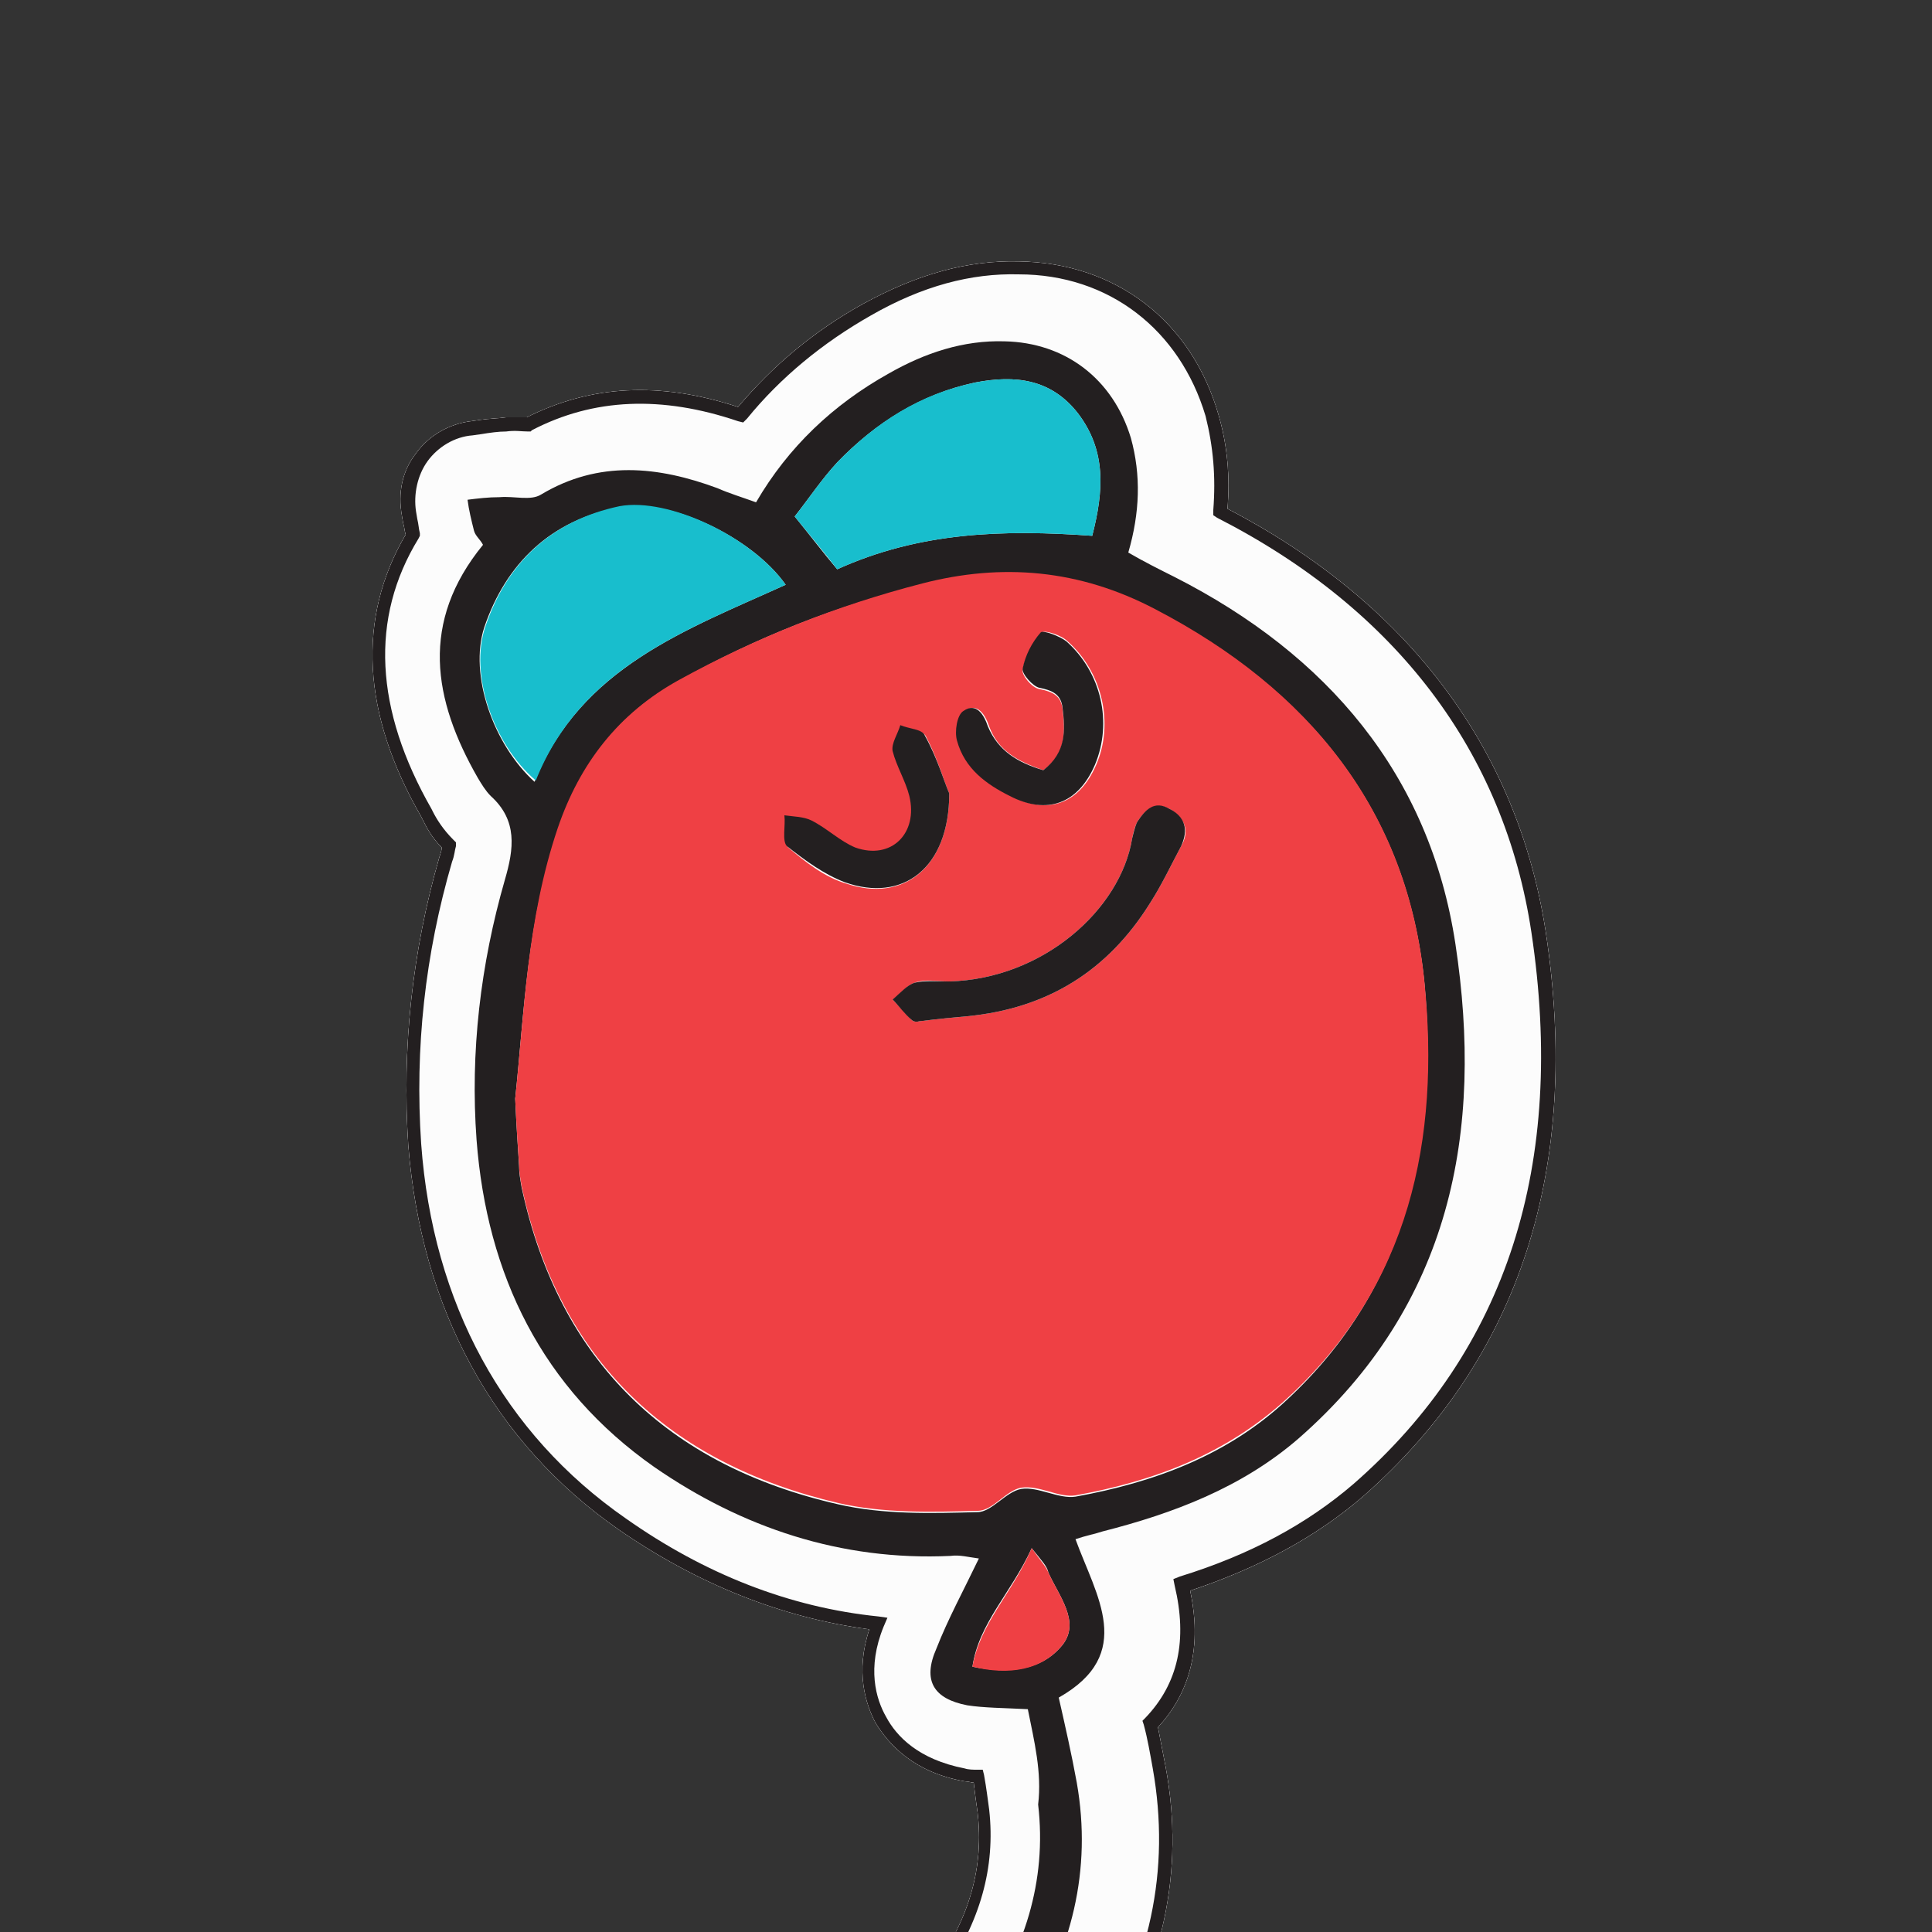
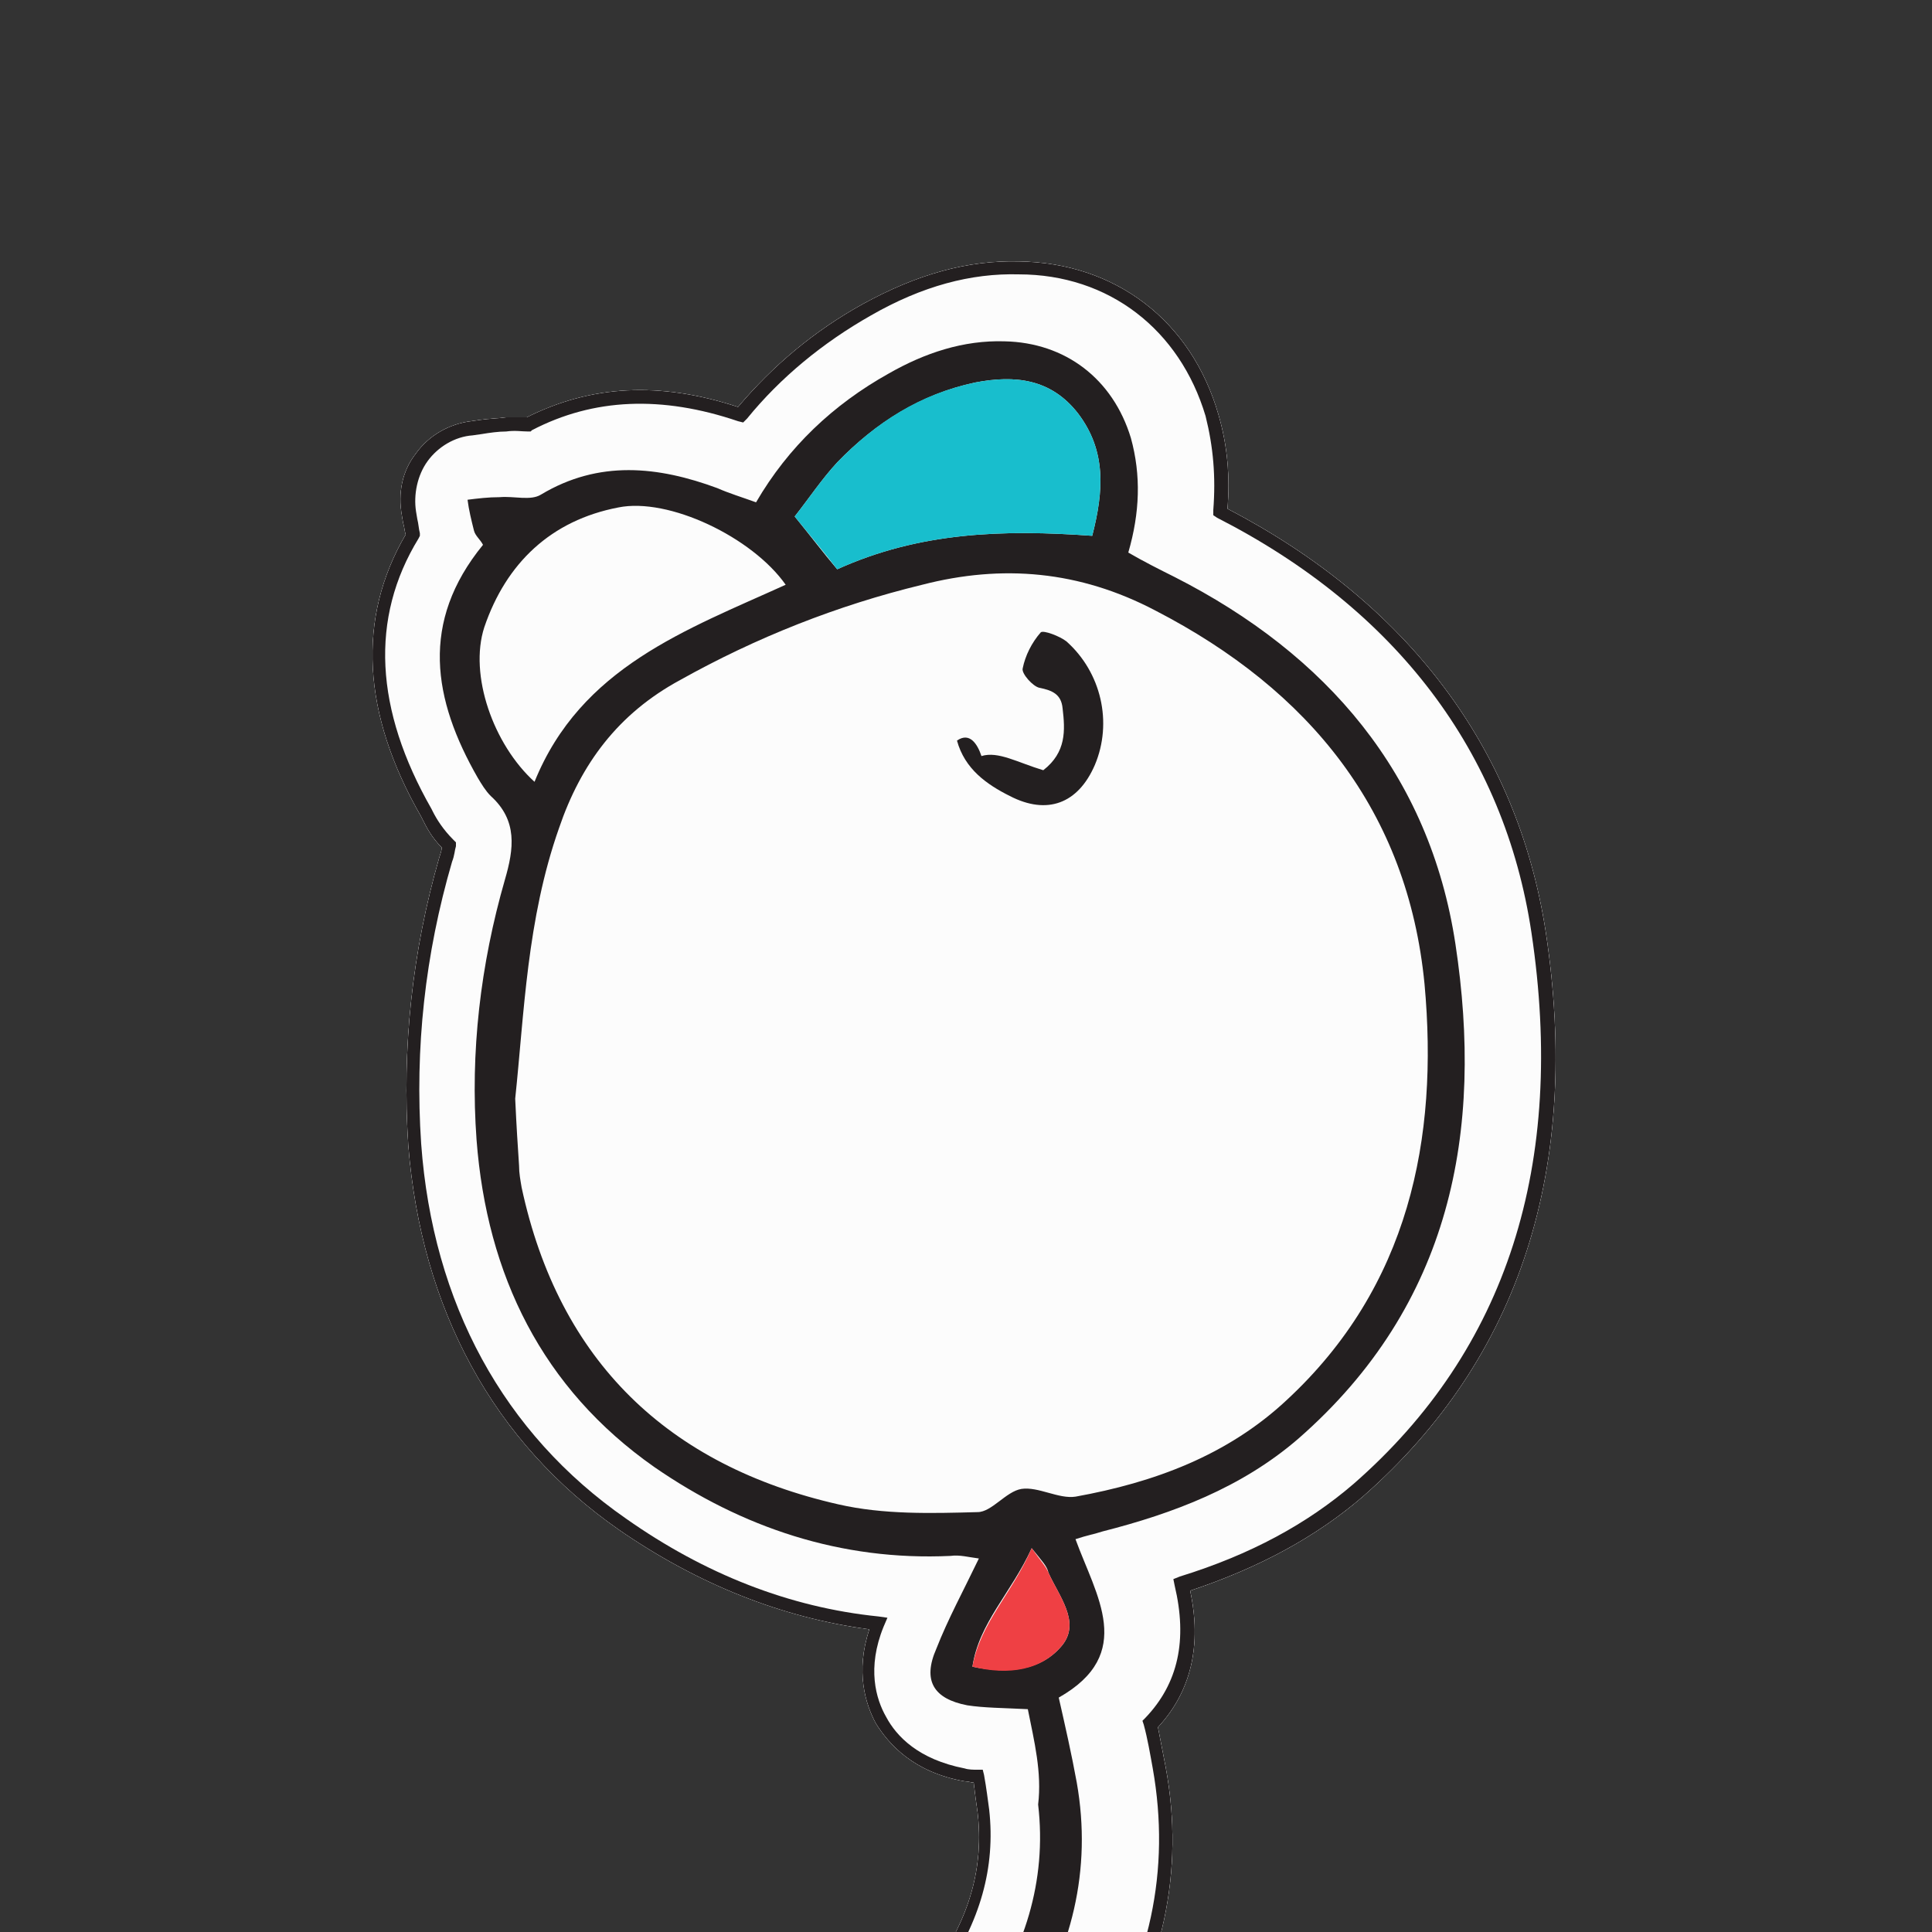
<svg xmlns="http://www.w3.org/2000/svg" xmlns:xlink="http://www.w3.org/1999/xlink" version="1.1" id="Layer_1" x="0px" y="0px" viewBox="0 0 150 150" style="enable-background:new 0 0 150 150;" xml:space="preserve">
  <rect x="0" y="0" width="150" height="150" fill="#333333" stroke="none" />
  <style type="text/css">
	.st0{clip-path:url(#SVGID_2_);}
	.st1{fill:#FFFFFF;}
	.st2{fill:#FCFCFC;}
	.st3{fill:#231F20;}
	.st4{fill:#EF4044;}
	.st5{fill:#18BECD;}
</style>
  <g>
    <g>
      <defs>
        <rect id="SVGID_1_" width="150" height="150" />
      </defs>
      <clipPath id="SVGID_2_">
        <use xlink:href="#SVGID_1_" style="overflow:visible;" />
      </clipPath>
      <g class="st0">
        <path class="st1" d="M77.2,295.7c-0.6,0-1.2-0.1-1.8-0.2c-2.2-0.5-4-2-5-4c-1.2-2.3-1.8-4.5-1.7-6.6c0-3.5,0.3-7,0.6-10.3     c0.9-10.8,4-21,9.2-30.5c1-1.9,1.8-4.1,2.6-6.3c0.6-1.8,0.4-3.3-0.8-4.8c-1.1-1.4-2.7-2.9-4.7-4.4c-2-1.4-4.1-2.7-6.3-4.1     c-0.8-0.5-1.6-1-2.5-1.5c-12.8-7.9-17.6-20-14.3-35.8c1.6-7.4,4.9-14.5,10.3-21.6c0.8-1,1.5-2,2.3-3l0.1-0.1     c2.4-3.2,5-6.5,7.3-9.7c2.8-3.9,3.9-7.9,3.4-12.1c-0.1-0.7-0.2-1.4-0.3-2.3c-0.2,0-0.4-0.1-0.7-0.1c-4-0.7-5.9-2.9-6.9-4.5     c-0.8-1.5-1.6-4-0.5-7.3c-6.8-0.9-13.3-3.5-19.4-7.7c-9.8-6.8-15.4-17.2-16.4-29.9c-0.5-7.5,0.3-15,2.4-22.3     c0.1-0.3,0.2-0.6,0.2-0.8c-0.8-0.8-1.2-1.6-1.5-2.2l-0.1-0.2c-4.6-8-5-15.4-1.2-21.9c-0.1-0.3-0.1-0.6-0.2-0.9l-0.1-0.6     c-0.3-1.7,0-3.4,1.1-4.8c1-1.4,2.6-2.3,4.3-2.5l0.7-0.1c0.7-0.1,1.3-0.1,2-0.2c0.6,0,1.1,0,1.6,0c5-2.5,10.3-2.8,16.4-0.8     c2.7-3.2,5.9-5.9,9.7-8c4.2-2.3,8.1-3.4,12.1-3.3c7.5,0.1,13.4,4.6,15.5,11.9c0.7,2.4,0.9,4.8,0.7,7.3     c14,7.3,22.5,18.6,24.7,32.8c2.8,18.4-2,33.2-14.2,43.9c-3.6,3.1-8,5.5-13.4,7.3c0.9,4.2,0.1,7.8-2.5,10.6c0.2,1,0.4,2.1,0.6,3.1     c1.5,8.1-0.2,15.9-5,23.2c-2.8,4.2-5.9,8.3-8.6,11.6c-3.7,4.7-7.7,10.3-9.4,17c-1.1,4.2-1.3,8-0.5,11.6c0.7,3.2,2.2,5.5,4.6,7.3     c1.8,1.3,3.6,2.4,5.5,3.7c1.7,1.1,3.3,2.1,4.9,3.2l0.9,0.6c2.3,1.6,4.7,3.3,6.9,5.5c6.4,6.5,8.2,14.6,5.1,23     c-1,2.6-2.2,5.7-3.9,8.6c-5.6,9.9-6.9,20.9-7.4,30.3c0,0.2,0,0.4,0,0.7c1.1,1.4,1.6,3.1,1.5,4.8c-0.1,2.3-1.3,4.5-3.4,5.9     C80.6,295.2,78.9,295.7,77.2,295.7" />
        <path class="st2" d="M77.2,295.7c-0.6,0-1.2-0.1-1.8-0.2c-2.2-0.5-4-2-5-4c-1.2-2.3-1.8-4.5-1.7-6.6c0-3.5,0.3-7,0.6-10.3     c0.9-10.8,4-21,9.2-30.5c1-1.9,1.8-4.1,2.6-6.3c0.6-1.8,0.4-3.3-0.8-4.8c-1.1-1.4-2.7-2.9-4.7-4.4c-2-1.4-4.1-2.7-6.3-4.1     c-0.8-0.5-1.6-1-2.5-1.5c-12.8-7.9-17.6-20-14.3-35.8c1.6-7.4,4.9-14.5,10.3-21.6c0.8-1,1.5-2,2.3-3l0.1-0.1     c2.4-3.2,5-6.5,7.3-9.7c2.8-3.9,3.9-7.9,3.4-12.1c-0.1-0.7-0.2-1.4-0.3-2.3c-0.2,0-0.4-0.1-0.7-0.1c-4-0.7-5.9-2.9-6.9-4.5     c-0.8-1.5-1.6-4-0.5-7.3c-6.8-0.9-13.3-3.5-19.4-7.7c-9.8-6.8-15.4-17.2-16.4-29.9c-0.5-7.5,0.3-15,2.4-22.3     c0.1-0.3,0.2-0.6,0.2-0.8c-0.8-0.8-1.2-1.6-1.5-2.2l-0.1-0.2c-4.6-8-5-15.4-1.2-21.9c-0.1-0.3-0.1-0.6-0.2-0.9l-0.1-0.6     c-0.3-1.7,0-3.4,1.1-4.8c1-1.4,2.6-2.3,4.3-2.5l0.7-0.1c0.7-0.1,1.3-0.1,2-0.2c0.6,0,1.1,0,1.6,0c5-2.5,10.3-2.8,16.4-0.8     c2.7-3.2,5.9-5.9,9.7-8c4.2-2.3,8.1-3.4,12.1-3.3c7.5,0.1,13.4,4.6,15.5,11.9c0.7,2.4,0.9,4.8,0.7,7.3     c14,7.3,22.5,18.6,24.7,32.8c2.8,18.4-2,33.2-14.2,43.9c-3.6,3.1-8,5.5-13.4,7.3c0.9,4.2,0.1,7.8-2.5,10.6c0.2,1,0.4,2.1,0.6,3.1     c1.5,8.1-0.2,15.9-5,23.2c-2.8,4.2-5.9,8.3-8.6,11.6c-3.7,4.7-7.7,10.3-9.4,17c-1.1,4.2-1.3,8-0.5,11.6c0.7,3.2,2.2,5.5,4.6,7.3     c1.8,1.3,3.6,2.4,5.5,3.7c1.7,1.1,3.3,2.1,4.9,3.2l0.9,0.6c2.3,1.6,4.7,3.3,6.9,5.5c6.4,6.5,8.2,14.6,5.1,23     c-1,2.6-2.2,5.7-3.9,8.6c-5.6,9.9-6.9,20.9-7.4,30.3c0,0.2,0,0.4,0,0.7c1.1,1.4,1.6,3.1,1.5,4.8c-0.1,2.3-1.3,4.5-3.4,5.9     C80.6,295.2,78.9,295.7,77.2,295.7" />
        <path class="st3" d="M79.8,132.7c-2-0.1-3.4-0.1-4.7-0.3c-2.6-0.5-3.5-1.9-2.4-4.4c0.9-2.3,2.1-4.5,3.3-7     c-0.8-0.1-1.5-0.3-2.2-0.2c-8.5,0.4-16.2-2.2-23-6.9c-8.7-6.1-13-14.9-13.8-25.4c-0.5-6.8,0.3-13.6,2.2-20.2     c0.7-2.4,1-4.6-1.1-6.5c-0.4-0.4-0.7-0.9-1-1.4c-3.5-6.1-4.5-12.1,0.4-18.1c-0.2-0.4-0.6-0.7-0.7-1.1c-0.2-0.8-0.4-1.6-0.5-2.4     c0.8-0.1,1.6-0.2,2.5-0.2c1.1-0.1,2.4,0.3,3.2-0.2c4.5-2.7,9.1-2.2,13.7-0.5c0.9,0.4,1.9,0.7,3,1.1c2.5-4.3,6-7.6,10.3-10     c2.8-1.6,5.8-2.6,9-2.5c4.7,0.1,8.4,2.9,9.8,7.5c0.8,2.9,0.7,5.8-0.2,8.9c1.2,0.7,2.4,1.3,3.6,1.9c11.8,6,19.8,15.3,21.8,28.5     c2.2,14.5-0.3,28-12.2,38.4c-4.4,3.8-9.7,5.8-15.2,7.2c-0.6,0.2-1.2,0.3-2.1,0.6c1.6,4.4,4.7,8.9-1.3,12.3c0.5,2.2,1,4.4,1.4,6.6     c1.2,6.8-0.4,13.1-4.1,18.8c-2.5,3.9-5.4,7.6-8.3,11.2c-4.6,5.8-8.6,11.9-10.5,19.2c-1.2,4.8-1.6,9.6-0.5,14.4     c1,4.5,3.3,8.2,7,10.9c3.4,2.4,7,4.6,10.4,7c2.4,1.7,4.9,3.3,7,5.4c4.6,4.7,6.1,10.3,3.7,16.5c-1,2.6-2.1,5.3-3.5,7.7     c-5.8,10.3-7.5,21.5-8.2,33c-0.1,1.5-0.5,3.2,1,4.4c0.9,0.7,0.6,1.7-0.3,2.3c-1,0.7-2.1,0.5-2.7-0.5c-0.6-1.2-1.1-2.5-1.1-3.8     c0-3.3,0.3-6.6,0.5-9.8c0.8-10,3.6-19.3,8.5-28.1c1.2-2.3,2.1-4.7,3-7.2c1.4-3.8,0.7-7.5-1.8-10.6c-1.7-2.1-3.8-3.9-5.9-5.5     c-2.9-2.1-6.1-3.9-9.2-5.8c-11.4-7-14.1-17.2-11.5-29.4c1.5-7.1,4.8-13.4,9.2-19.1c3.3-4.3,6.7-8.6,9.8-13     c3.4-4.9,5.2-10.3,4.5-16.3C80.9,137.6,80.3,135.2,79.8,132.7 M40,85.3c0.1,2.2,0.2,3.7,0.3,5.2c0,0.6,0.1,1.1,0.2,1.7     c2.9,13.5,11.4,21.6,24.6,24.6c3.5,0.8,7.2,0.7,10.8,0.6c1.1,0,2.2-1.6,3.4-1.8c1.3-0.2,2.9,0.8,4.2,0.6     c6.1-1.1,11.8-3.2,16.4-7.5c9.5-8.8,11.8-20.3,10.7-32.3c-1.3-13.4-8.9-22.8-20.9-29c-5.9-3.1-11.9-3.6-18.1-2     C65,47,58.7,49.5,52.8,52.8c-4.8,2.6-7.7,6.5-9.4,11.5C40.9,71.4,40.7,78.7,40,85.3 M61,45.4c-2.6-3.7-9.1-6.8-13-6     c-5.2,1-8.7,4.3-10.4,9.3c-1.2,3.7,0.7,9.1,3.9,12C45.1,51.8,53.3,48.9,61,45.4 M84.8,41.6c0.9-3.5,1.1-6.6-1.1-9.5     c-2.1-2.7-4.9-3-8-2.4c-4.2,0.9-7.7,3.1-10.7,6.2c-1.2,1.3-2.2,2.8-3.3,4.2c1.3,1.6,2.2,2.8,3.3,4.1     C71.4,41.3,77.9,41.1,84.8,41.6 M80.1,120.2c-1.6,3.5-4.1,5.8-4.6,9.2c2.8,0.6,5.4,0.3,7-1.7c1.4-1.8-0.3-3.8-1.1-5.6     C81.3,121.6,80.9,121.2,80.1,120.2" />
-         <path class="st4" d="M40,85.3c0.7-6.6,0.9-13.9,3.3-21c1.7-5,4.7-8.9,9.4-11.5c6-3.3,12.3-5.8,18.9-7.5c6.2-1.6,12.2-1.1,18.1,2     c11.9,6.2,19.6,15.6,20.9,29c1.2,12.1-1.1,23.5-10.7,32.3c-4.7,4.3-10.3,6.4-16.4,7.5c-1.3,0.2-2.8-0.8-4.2-0.6     c-1.2,0.2-2.2,1.8-3.4,1.8c-3.6,0.1-7.3,0.2-10.8-0.6c-13.2-3.1-21.7-11.1-24.6-24.6c-0.1-0.6-0.2-1.1-0.2-1.7     C40.2,89,40.1,87.5,40,85.3 M71.3,79.3c1.6-0.2,2.7-0.3,3.8-0.4c6.2-0.6,10.9-3.5,14.2-8.8c0.9-1.4,1.6-2.9,2.4-4.4     c0.7-1.2,0.3-2.2-0.9-2.9c-1.2-0.6-1.9,0.1-2.5,1c-0.2,0.4-0.3,0.8-0.4,1.3C87,70.6,81,76,73.7,76.2c-0.9,0-1.9-0.2-2.7,0.1     c-0.6,0.2-1.1,0.9-1.7,1.3c0.5,0.5,1,1.1,1.5,1.6C71,79.4,71.4,79.3,71.3,79.3 M81,59.8c-2-0.7-3.5-1.5-4.2-3.4     c-0.3-0.9-0.9-1.9-1.9-1.2c-0.5,0.3-0.7,1.6-0.5,2.3c0.5,2.1,2.2,3.3,4.1,4.3c2.9,1.5,5.3,0.6,6.6-2.4c1.4-3.2,0.5-7.2-2.2-9.6     c-0.5-0.5-1.8-0.9-2-0.7C80.1,50,79.6,51,79.4,52c-0.1,0.4,0.7,1.4,1.3,1.5c1,0.2,1.7,0.5,1.8,1.6C82.7,56.8,82.8,58.5,81,59.8      M73.7,61.6c-0.4-0.9-0.9-2.7-1.8-4.4c-0.2-0.5-1.3-0.6-1.9-0.8c-0.2,0.7-0.7,1.4-0.6,2c0.3,1.2,1,2.3,1.3,3.5     c0.7,2.9-1.5,4.9-4.2,4c-1.2-0.4-2.2-1.5-3.4-2.1c-0.6-0.3-1.4-0.3-2.1-0.4c0,0.8-0.2,2,0.2,2.4c1.3,1.1,2.8,2.3,4.5,2.8     C70.1,70.1,73.7,67.4,73.7,61.6" />
-         <path class="st5" d="M61,45.4c-7.7,3.5-15.9,6.4-19.4,15.2c-3.3-2.8-5.2-8.3-3.9-12c1.7-5,5.2-8.2,10.4-9.3     C51.9,38.6,58.4,41.7,61,45.4" />
        <path class="st5" d="M84.8,41.6c-6.9-0.5-13.4-0.3-19.8,2.6c-1-1.3-2-2.5-3.3-4.1c1.1-1.4,2.1-2.9,3.3-4.2     c3-3.1,6.4-5.3,10.7-6.2c3.1-0.6,5.9-0.3,8,2.4C85.9,35,85.7,38.1,84.8,41.6" />
        <path class="st4" d="M80.1,120.2c0.7,1,1.1,1.4,1.3,1.9c0.8,1.8,2.5,3.8,1.1,5.6c-1.6,2-4.2,2.4-7,1.7     C76.1,126,78.6,123.7,80.1,120.2" />
-         <path class="st3" d="M71.3,79.3c0.1,0-0.3,0.1-0.5-0.1c-0.6-0.5-1-1.1-1.5-1.6c0.6-0.5,1.1-1.1,1.7-1.3c0.8-0.2,1.8-0.1,2.7-0.1     C81,76,87,70.6,87.9,65.1c0.1-0.4,0.2-0.9,0.4-1.3c0.6-0.9,1.3-1.7,2.5-1c1.2,0.6,1.5,1.6,0.9,2.9c-0.8,1.5-1.5,3-2.4,4.4     c-3.3,5.3-8,8.2-14.2,8.8C74,79,72.9,79.1,71.3,79.3" />
-         <path class="st3" d="M81,59.8c1.8-1.4,1.7-3.1,1.5-4.8c-0.1-1.1-0.8-1.4-1.8-1.6c-0.5-0.1-1.4-1.1-1.3-1.5c0.2-1,0.7-2,1.4-2.8     c0.2-0.2,1.5,0.3,2,0.7c2.7,2.4,3.6,6.3,2.2,9.6c-1.3,3-3.7,3.9-6.6,2.4c-1.8-0.9-3.5-2.1-4.1-4.3c-0.2-0.7,0-2,0.5-2.3     c1-0.7,1.6,0.3,1.9,1.2C77.5,58.3,79,59.2,81,59.8" />
-         <path class="st3" d="M73.7,61.6c0,5.8-3.6,8.5-8.1,6.9c-1.6-0.6-3.1-1.7-4.5-2.8c-0.4-0.4-0.1-1.6-0.2-2.4     c0.7,0.1,1.5,0.1,2.1,0.4c1.2,0.6,2.2,1.6,3.4,2.1c2.8,1,4.9-1.1,4.2-4c-0.3-1.2-1-2.3-1.3-3.5c-0.1-0.6,0.4-1.3,0.6-2     c0.7,0.3,1.7,0.3,1.9,0.8C72.8,58.9,73.3,60.7,73.7,61.6" />
+         <path class="st3" d="M81,59.8c1.8-1.4,1.7-3.1,1.5-4.8c-0.1-1.1-0.8-1.4-1.8-1.6c-0.5-0.1-1.4-1.1-1.3-1.5c0.2-1,0.7-2,1.4-2.8     c0.2-0.2,1.5,0.3,2,0.7c2.7,2.4,3.6,6.3,2.2,9.6c-1.3,3-3.7,3.9-6.6,2.4c-1.8-0.9-3.5-2.1-4.1-4.3c1-0.7,1.6,0.3,1.9,1.2C77.5,58.3,79,59.2,81,59.8" />
        <path class="st3" d="M77.2,295.7c-0.6,0-1.2-0.1-1.8-0.2c-2.2-0.5-4-2-5-4c-1.2-2.3-1.8-4.5-1.7-6.6c0-3.5,0.3-7,0.6-10.3     c0.9-10.8,4-21,9.2-30.5c1-1.9,1.8-4.1,2.6-6.3c0.6-1.8,0.4-3.3-0.8-4.8c-1.1-1.4-2.7-2.9-4.7-4.4c-2-1.4-4.1-2.7-6.3-4.1     c-0.8-0.5-1.6-1-2.5-1.5c-12.8-7.9-17.6-20-14.3-35.8c1.6-7.4,4.9-14.5,10.3-21.6c0.8-1,1.5-2,2.3-3l0.1-0.1     c2.4-3.2,5-6.5,7.3-9.7c2.8-3.9,3.9-7.9,3.4-12.1c-0.1-0.7-0.2-1.4-0.3-2.3c-0.2,0-0.4-0.1-0.7-0.1c-4-0.7-5.9-2.9-6.9-4.5     c-0.8-1.5-1.6-4-0.5-7.3c-6.8-0.9-13.3-3.5-19.4-7.7c-9.8-6.8-15.4-17.2-16.4-29.9c-0.5-7.5,0.3-15,2.4-22.3     c0.1-0.3,0.2-0.6,0.2-0.8c-0.8-0.8-1.2-1.6-1.5-2.2l-0.1-0.2c-4.6-8-5-15.4-1.2-21.9c-0.1-0.3-0.1-0.6-0.2-0.9l-0.1-0.6     c-0.3-1.7,0-3.4,1.1-4.8c1-1.4,2.6-2.3,4.3-2.5l0.7-0.1c0.7-0.1,1.3-0.1,2-0.2c0.6,0,1.1,0,1.6,0c5-2.5,10.3-2.8,16.4-0.8     c2.7-3.2,5.9-5.9,9.7-8c4.2-2.3,8.1-3.4,12.1-3.3c7.5,0.1,13.4,4.6,15.5,11.9c0.7,2.4,0.9,4.8,0.7,7.3     c14,7.3,22.5,18.6,24.7,32.8c2.8,18.4-2,33.2-14.2,43.9c-3.6,3.1-8,5.5-13.4,7.3c0.9,4.2,0.1,7.8-2.5,10.6c0.2,1,0.4,2.1,0.6,3.1     c1.5,8.1-0.2,15.9-5,23.2c-2.8,4.2-5.9,8.3-8.6,11.6c-3.7,4.7-7.7,10.3-9.4,17c-1.1,4.2-1.3,8-0.5,11.6c0.7,3.2,2.2,5.5,4.6,7.3     c1.8,1.3,3.6,2.4,5.5,3.7c1.7,1.1,3.3,2.1,4.9,3.2l0.9,0.6c2.3,1.6,4.7,3.3,6.9,5.5c6.4,6.5,8.2,14.6,5.1,23     c-1,2.6-2.2,5.7-3.9,8.6c-5.6,9.9-6.9,20.9-7.4,30.3c0,0.2,0,0.4,0,0.7c1.1,1.4,1.6,3.1,1.5,4.8c-0.1,2.3-1.3,4.5-3.4,5.9     C80.6,295.2,78.9,295.7,77.2,295.7 M65.5,163l0.5,0.3c-0.8,1-1.5,2-2.3,3c-5.3,6.9-8.6,13.8-10.1,21.1     c-3.2,15.3,1.4,26.9,13.8,34.6c0.8,0.5,1.6,1,2.4,1.5c2.3,1.4,4.4,2.7,6.4,4.1c2.1,1.5,3.8,3.1,5,4.6c1.4,1.8,1.7,3.7,1,5.9     c-0.8,2.2-1.6,4.5-2.7,6.5c-5.2,9.4-8.2,19.5-9.1,30.1c-0.3,3.3-0.5,6.7-0.6,10.2c0,1.9,0.5,4,1.6,6.1c0.9,1.7,2.4,3,4.3,3.4     c1.9,0.5,4,0.1,5.6-1.1c1.7-1.2,2.8-3.1,2.9-5.1c0.1-1.5-0.4-3-1.4-4.2l-0.1-0.2l0-0.2c0-0.3,0.1-0.6,0.1-0.8     c0.5-9.6,1.8-20.7,7.5-30.8c1.6-2.9,2.8-5.9,3.8-8.4c2.9-7.9,1.2-15.6-4.8-21.8c-2.1-2.1-4.5-3.8-6.8-5.4l-0.9-0.6     c-1.6-1.1-3.2-2.1-4.8-3.2c-2-1.3-3.8-2.5-5.6-3.8c-2.6-1.9-4.3-4.5-5.1-8c-0.8-3.7-0.7-7.7,0.5-12.1c1.8-6.9,5.9-12.6,9.6-17.4     c2.7-3.4,5.8-7.4,8.5-11.6c4.6-7,6.2-14.5,4.8-22.4c-0.2-1.1-0.4-2.3-0.7-3.4l-0.1-0.3l0.2-0.2c2.6-2.7,3.3-6.1,2.3-10.3     l-0.1-0.5l0.5-0.2c5.5-1.7,9.9-4.1,13.5-7.2c11.9-10.4,16.5-24.8,13.8-42.8c-2.1-14-10.5-25.1-24.4-32.2l-0.3-0.2l0-0.4     c0.2-2.6,0-4.9-0.6-7.3c-2-6.7-7.5-11-14.5-11c-3.7-0.1-7.5,0.9-11.5,3.2c-3.7,2.1-7,4.8-9.6,8l-0.3,0.3l-0.4-0.1     c-5.9-2-11.2-1.8-16,0.7l-0.1,0.1l-0.2,0c-0.5,0-1-0.1-1.7,0c-0.6,0-1.3,0.1-1.9,0.2l-0.7,0.1c-1.4,0.1-2.7,0.9-3.5,2     c-0.8,1.1-1.1,2.6-0.9,3.9l0.1,0.6c0.1,0.4,0.1,0.7,0.2,1.1l0,0.2l-0.1,0.2c-3.8,6.2-3.4,13.3,1,21l0.1,0.2     c0.3,0.6,0.8,1.4,1.6,2.2l0.2,0.2l0,0.3c-0.1,0.3-0.1,0.7-0.3,1.2c-2.1,7.2-2.9,14.5-2.4,21.9c0.9,12.4,6.4,22.5,15.9,29.1     c6.1,4.3,12.7,6.9,19.6,7.6l0.7,0.1l-0.3,0.7c-1.3,3.2-0.6,5.6,0.2,7c0.8,1.5,2.5,3.3,6.1,4c0.3,0.1,0.7,0.1,1,0.1l0.4,0l0.1,0.4     c0.2,1.1,0.3,2,0.4,2.7c0.5,4.5-0.7,8.7-3.6,12.9c-2.3,3.3-4.9,6.6-7.3,9.8L65.5,163z" />
      </g>
    </g>
  </g>
</svg>